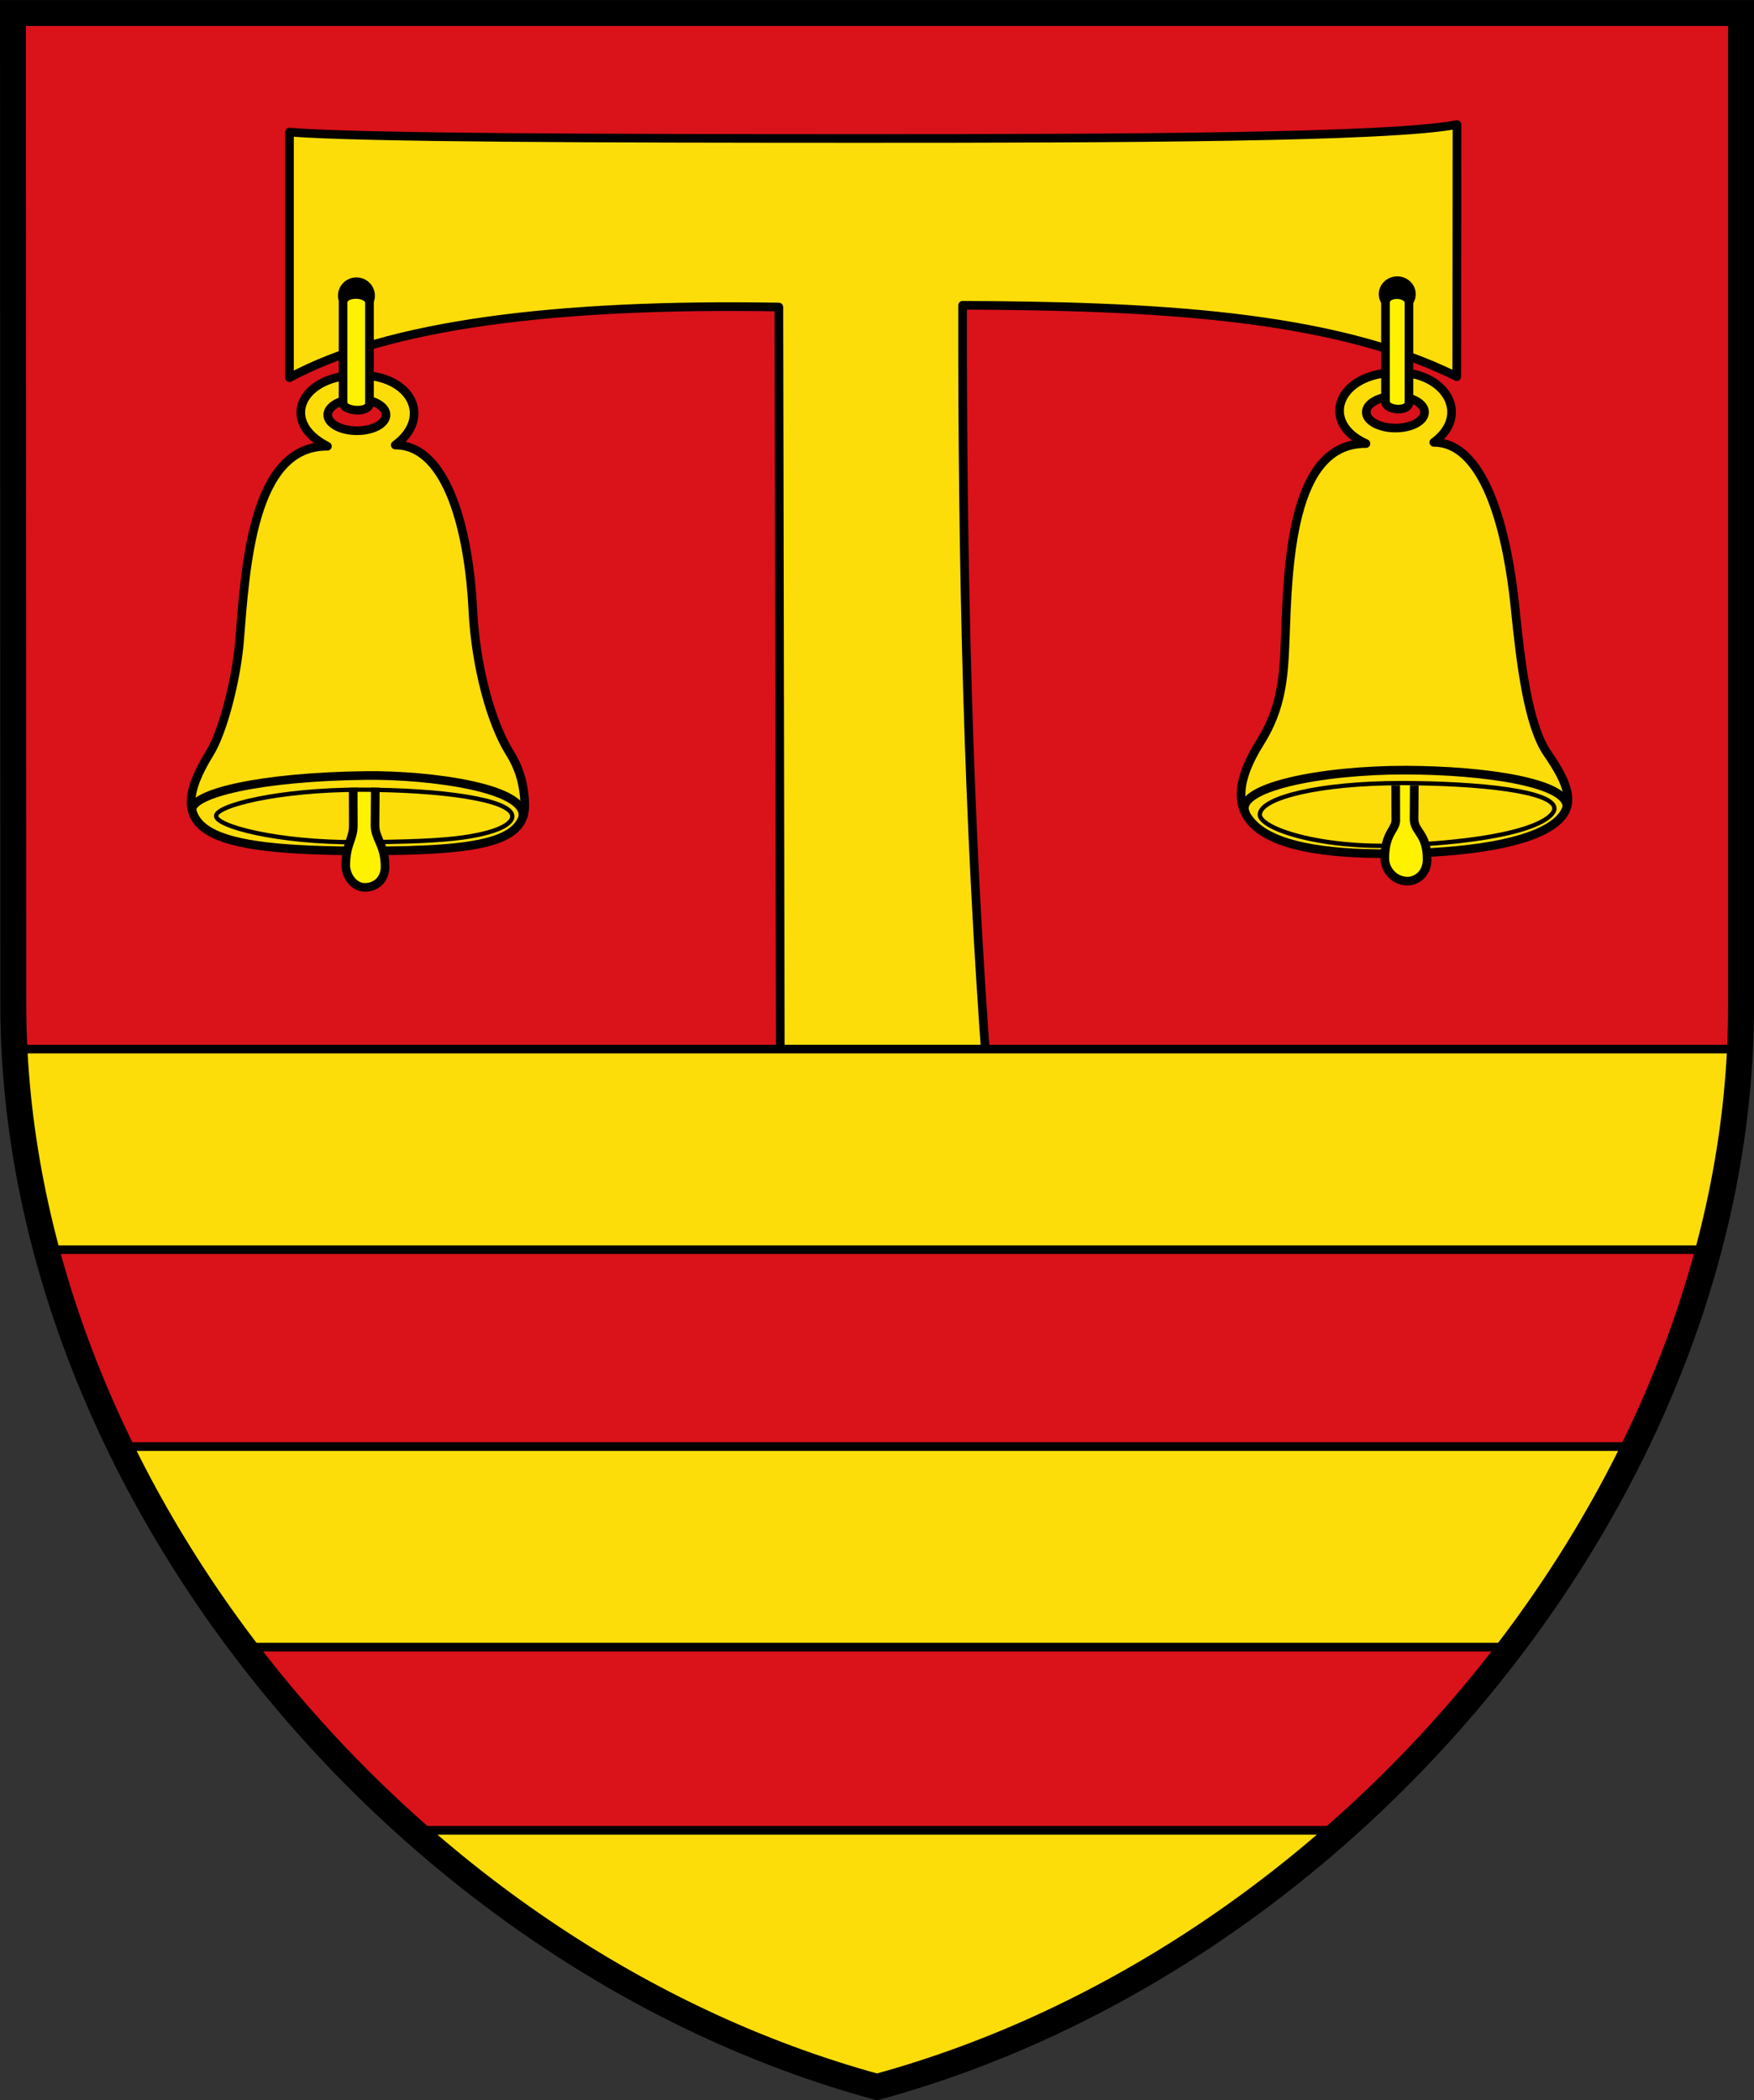
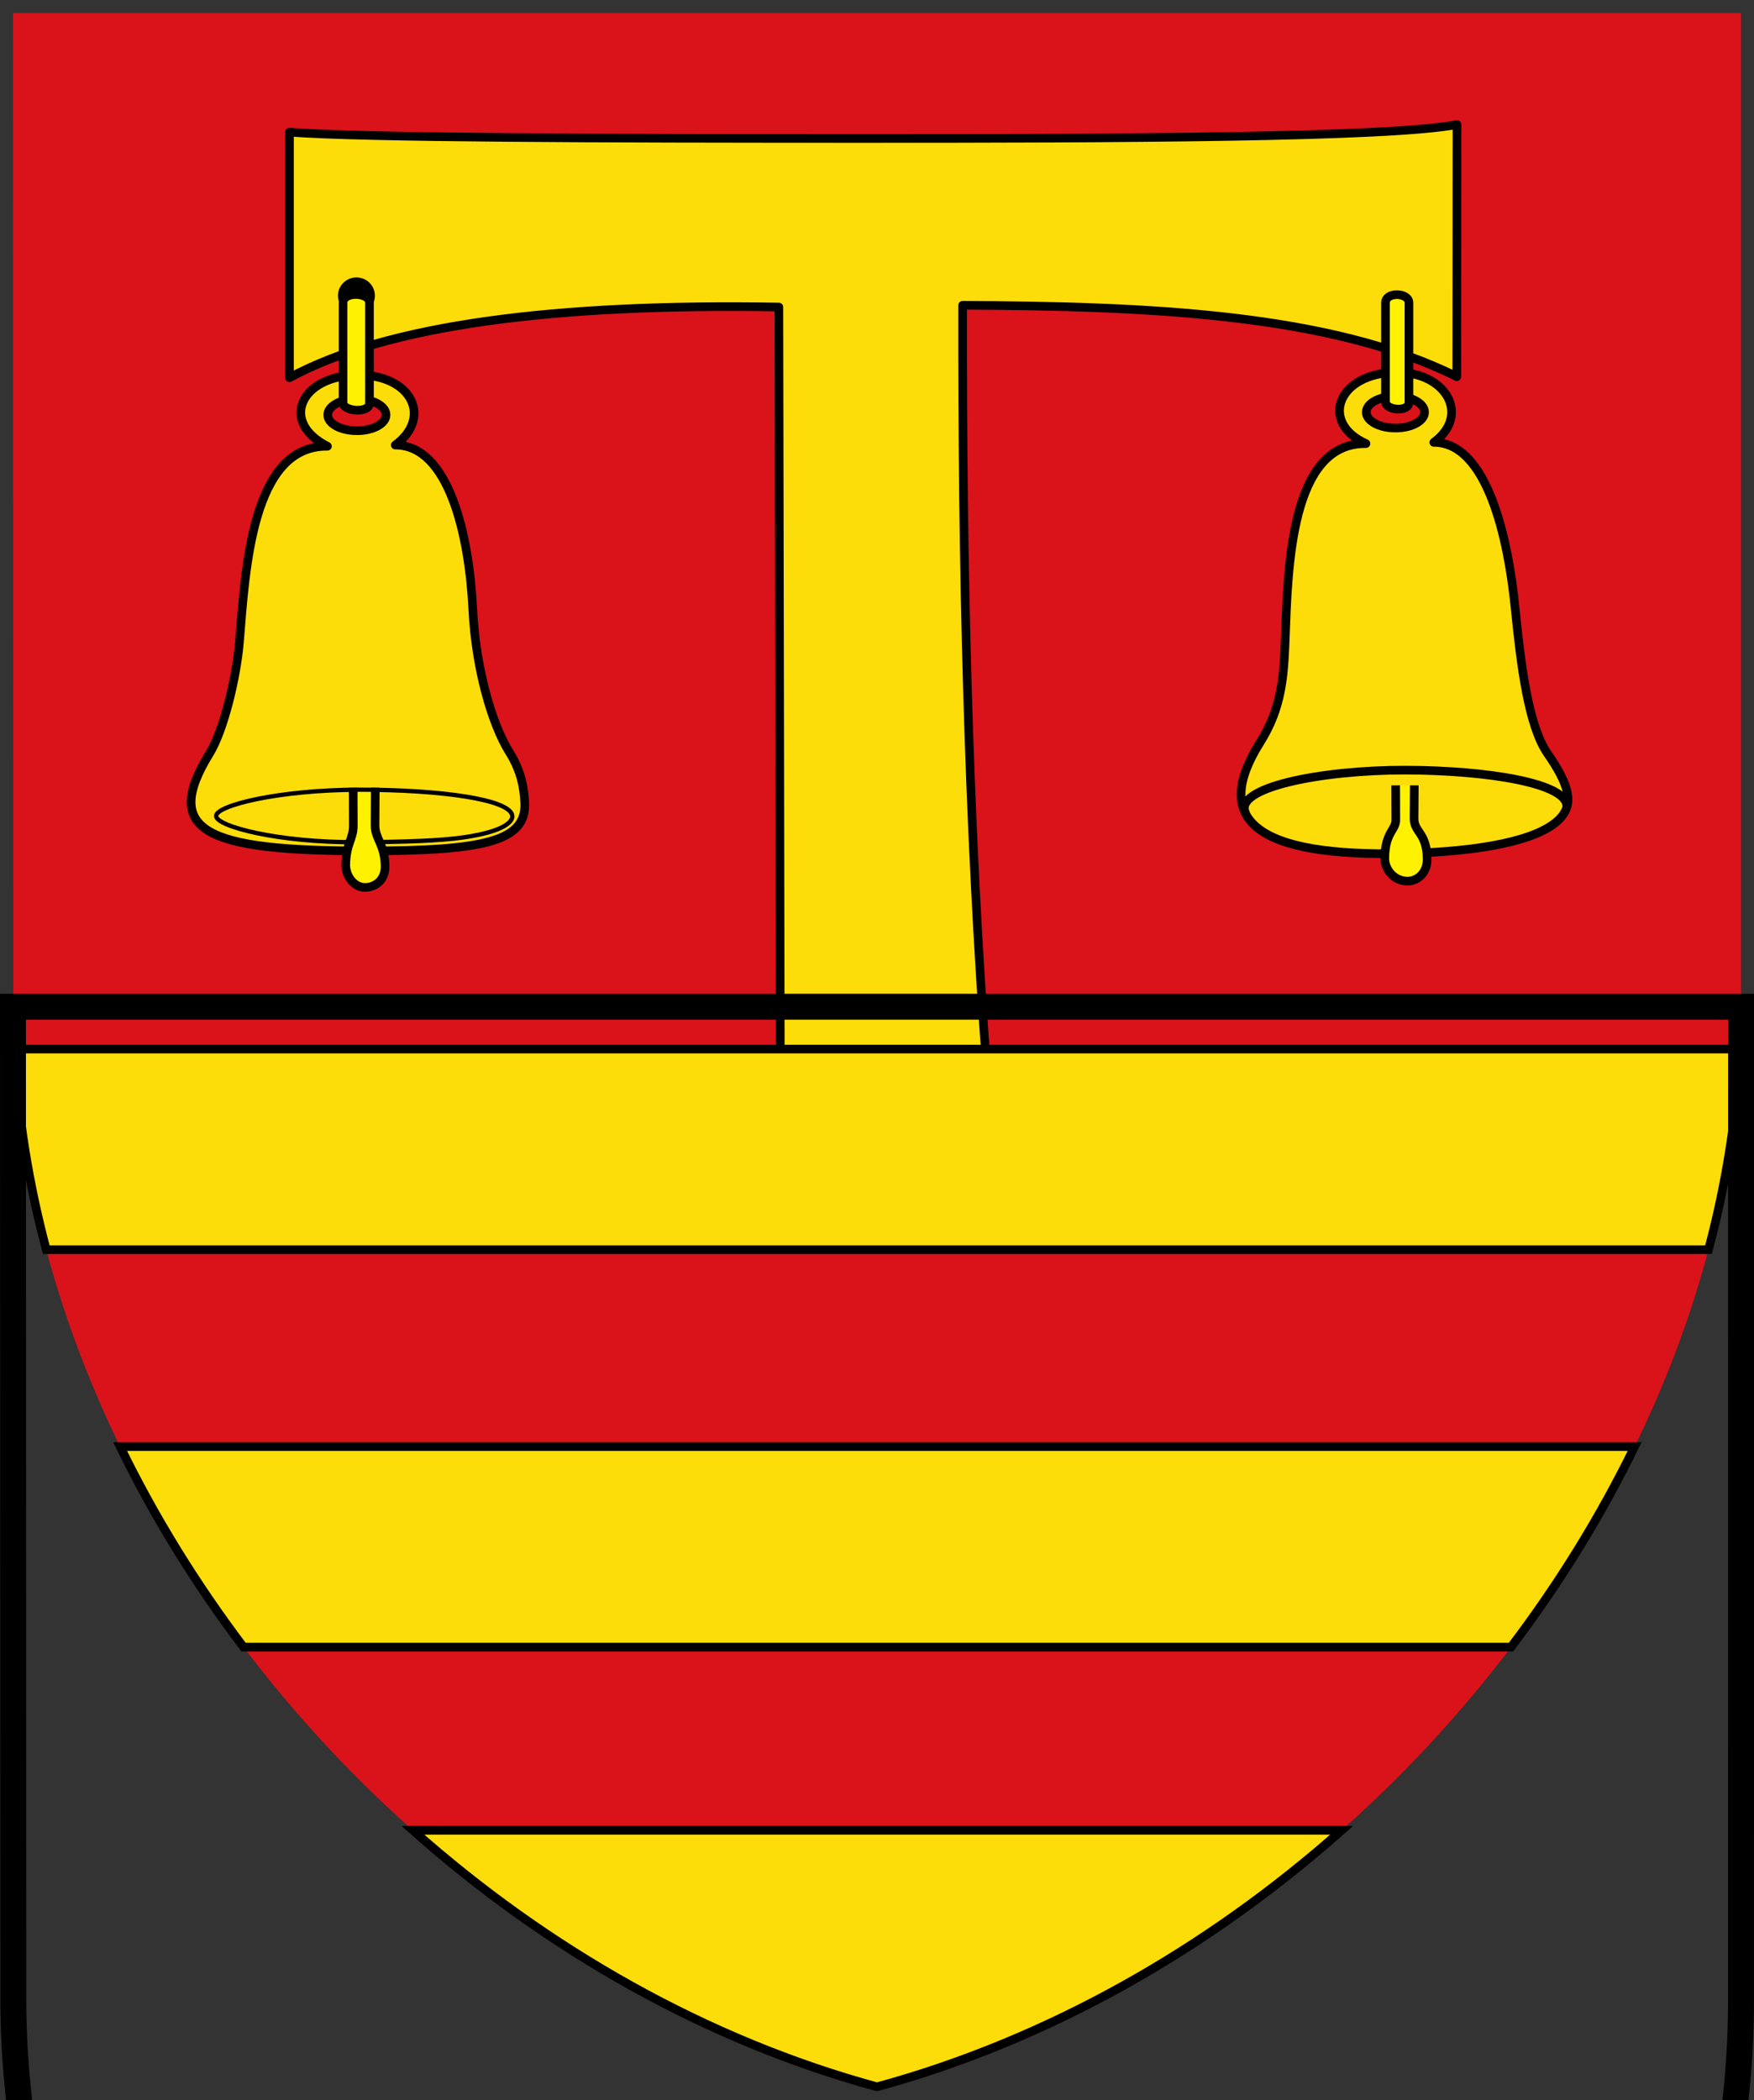
<svg xmlns="http://www.w3.org/2000/svg" width="203mm" height="243.06mm" version="1.1" viewBox="0 0 203 243.06">
  <rect x="0" y="0" width="203" height="243.06" fill="#333333" stroke="none" />
  <title>Wappen der ehemaligen Gemeinde Herdringen</title>
  <g transform="translate(-34.449 24.72)">
    <g>
      <path d="m35.95-23.216 0.035 114.77c0.05 55.582 44.961 110.23 99.964 125.23 55.002-15.001 99.999-69.607 99.999-125v-115z" fill="#da121a" />
      <path d="m124.76 99.818-0.169-89.004c-25.953-0.438-45.332 2.064-56.638 8.179v-28.421c8.424 0.666 36.769 0.727 65.499 0.734 30.745 0.007 61.932-0.111 69.62-1.612l-0.025 29.179c-14.627-7.291-35.749-8.167-57.192-8.264-0.043 29.784 0.601 59.569 2.863 89.353l-23.958-0.145z" fill="#fcdd09" stroke="#000" stroke-linejoin="round" />
      <path d="m192.54 26.616c-8.738-0.101-9.033 14.239-9.349 22.702-0.156 4.189-0.378 7.868-2.893 11.863-5.644 8.965-0.623 13.297 16.784 12.868 8.753-0.216 15.419-1.495 17.858-3.986 1.728-1.765 1.108-3.969-1.391-7.586-2.212-3.2-3.08-10.171-3.757-16.916-0.793-7.9-3.209-19.096-9.402-19.086 4.311-3.168 1.374-8.169-4.348-8.105-6.819 0.076-8.879 5.835-3.502 8.246zm3.413-5.477c1.863 0 3.369 0.827 3.369 1.843s-1.506 1.835-3.369 1.835c-1.863 0-3.378-0.818-3.378-1.835s1.515-1.843 3.378-1.843z" fill="#fcdd09" stroke="#000" stroke-linejoin="round" />
    </g>
    <g stroke="#000">
      <g>
        <path d="m178.66 69.476c-1.77-3.039 8.75-5.095 18.478-5.07 9.423 0.024 18.811 1.512 18.639 4.239" fill="none" />
        <g stroke-linejoin="round">
-           <path d="m214.35 68.804c0.067 0.961-2.475 3.618-17.711 4.315-9.363 0.429-16.487-1.969-16.384-3.599 0.121-1.934 6.934-3.61 16.306-3.61 9.373 0 17.654 0.97 17.789 2.895z" fill="none" stroke-linecap="round" stroke-width=".5" />
          <path d="m195.98 66.168 0.013 3.873v5e-6c0.098 1.285-1.258 1.466-1.275 4.581-7e-3 1.185 0.941 2.536 2.497 2.631 1.123 0.069 2.396-0.807 2.401-2.498 9e-3 -3.084-1.522-3.149-1.511-4.741l0.027-3.846" fill="#fff200" />
-           <ellipse cx="196.16" cy="9.321" rx="1.887" ry="1.807" stroke-linecap="round" stroke-width=".5" />
          <path d="m194.8 10.328c0-1.321 2.716-1.212 2.716 0v11.523c0 1.147-2.716 0.941-2.716-0.075z" fill="#fff200" stroke-linecap="round" />
          <path d="m72.345 26.927c-8.738-0.101-9.489 14.126-10.179 22.589-0.34 4.178-1.842 10.329-3.45 12.936-5.561 9.017-0.593 11.306 18.058 11.304 13.771-0.002 18.647-1.121 18.402-5.611-0.087-1.595-0.362-3.556-1.758-5.787-2.064-3.298-3.917-9.768-4.248-16.539-0.419-8.594-2.782-19.042-8.975-19.033 4.311-3.168 1.908-8.156-4.348-8.105-6.592 0.053-9.079 5.428-3.502 8.246zm3.413-5.477c1.863 0 3.369 0.827 3.369 1.843 0 1.016-1.506 1.835-3.369 1.835-1.863 0-3.378-0.818-3.378-1.835 0-1.016 1.515-1.843 3.378-1.843z" fill="#fcdd09" />
        </g>
-         <path d="m56.657 69.033c-0.077-1.915 7.832-3.858 20.162-4.004 7.332-0.086 18.984 1.436 18.107 4.928" fill="none" />
      </g>
      <path d="m93.743 69.719c0.043 0.616-0.873 1.784-5.652 2.472-2.683 0.386-6.688 0.53-12.172 0.56-9.401 0.051-16.433-1.852-16.46-3.033-0.028-1.216 7.273-3.044 16.646-3.044s17.503 1.121 17.638 3.046z" fill="none" stroke-linecap="round" stroke-linejoin="round" stroke-width=".5" />
      <g stroke-linejoin="round">
        <path d="m75.327 66.938 0.013 3.88c0.005 1.583-0.852 2.119-0.875 4.568v-1.2e-4c-0.011 1.185 0.871 2.575 2.203 2.591 1.122 0.014 2.368-0.754 2.348-2.445-0.031-2.564-1.175-3.162-1.164-4.755l0.027-3.839" fill="#fff200" stroke-linecap="square" />
        <ellipse cx="75.701" cy="9.497" rx="1.887" ry="1.861" stroke-linecap="round" stroke-width=".5" />
        <path d="m74.154 10.31c0-1.321 3.056-1.212 3.056 0v11.664c0 1.147-3.056 0.941-3.056-0.075z" fill="#fff200" stroke-linecap="round" />
      </g>
    </g>
    <g fill="#fcdd09" stroke="#000">
      <path d="m82.236 187.1c15.534 13.809 33.972 24.304 53.713 29.687 19.755-5.388 38.222-15.88 53.774-29.687z" />
      <path d="m48.351 142.69c3.955 8.121 8.763 15.911 14.288 23.214h146.68c5.537-7.306 10.356-15.093 14.315-23.214z" />
      <path d="m36.118 96.689c0.391 7.817 1.654 15.589 3.687 23.214h192.38c2.027-7.626 3.28-15.401 3.651-23.214z" />
    </g>
-     <path d="m235.95 91.784v-115h-200l0.037 114.78c0.05 55.582 44.956 110.23 99.959 125.23 55.002-15.001 100-69.609 100-125.01z" fill="none" stroke="#000" stroke-linecap="square" stroke-width="3" />
+     <path d="m235.95 91.784h-200l0.037 114.78c0.05 55.582 44.956 110.23 99.959 125.23 55.002-15.001 100-69.609 100-125.01z" fill="none" stroke="#000" stroke-linecap="square" stroke-width="3" />
  </g>
</svg>